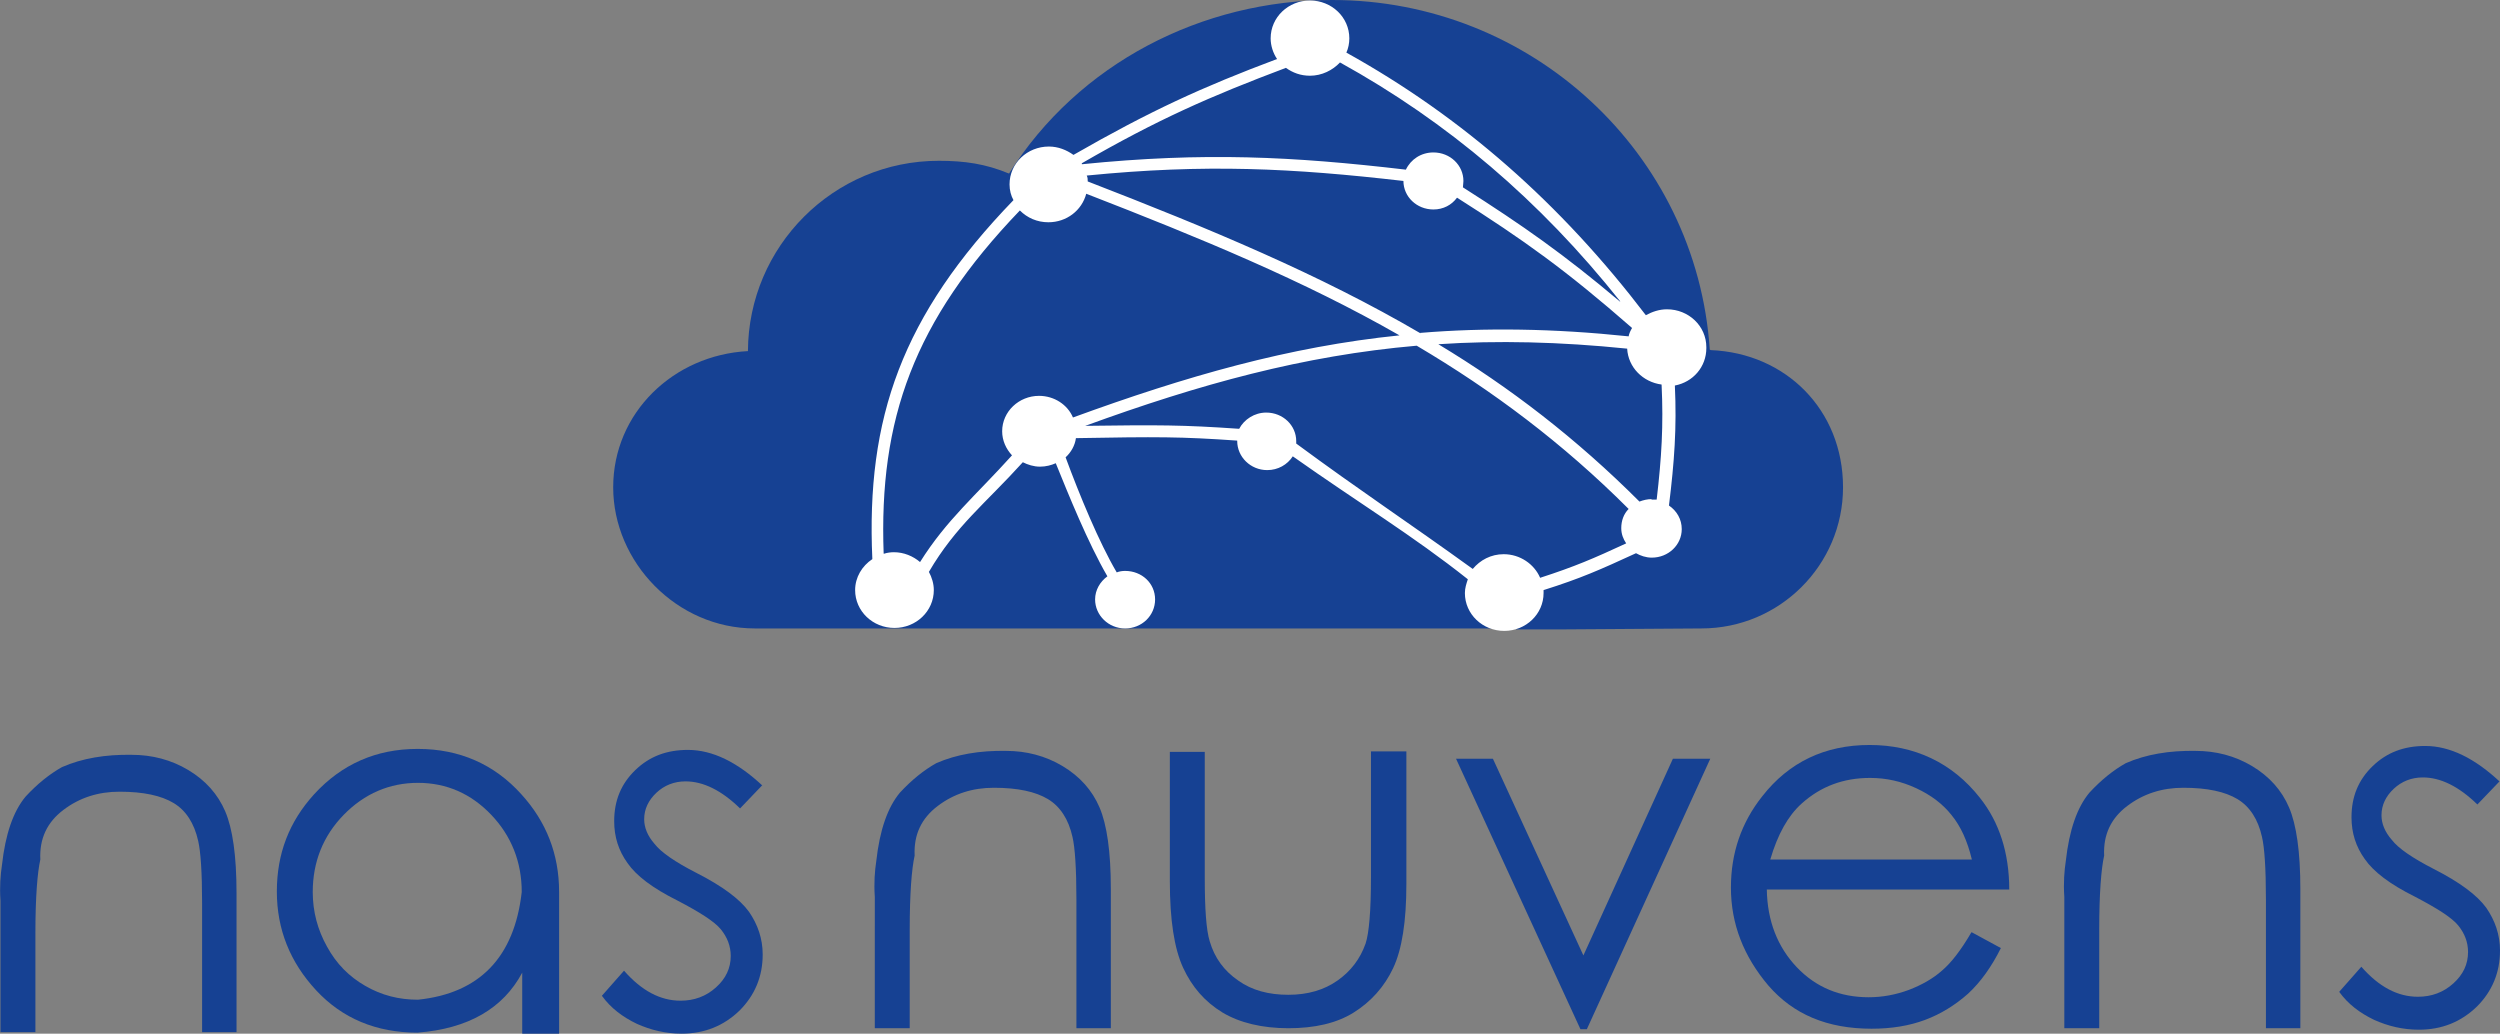
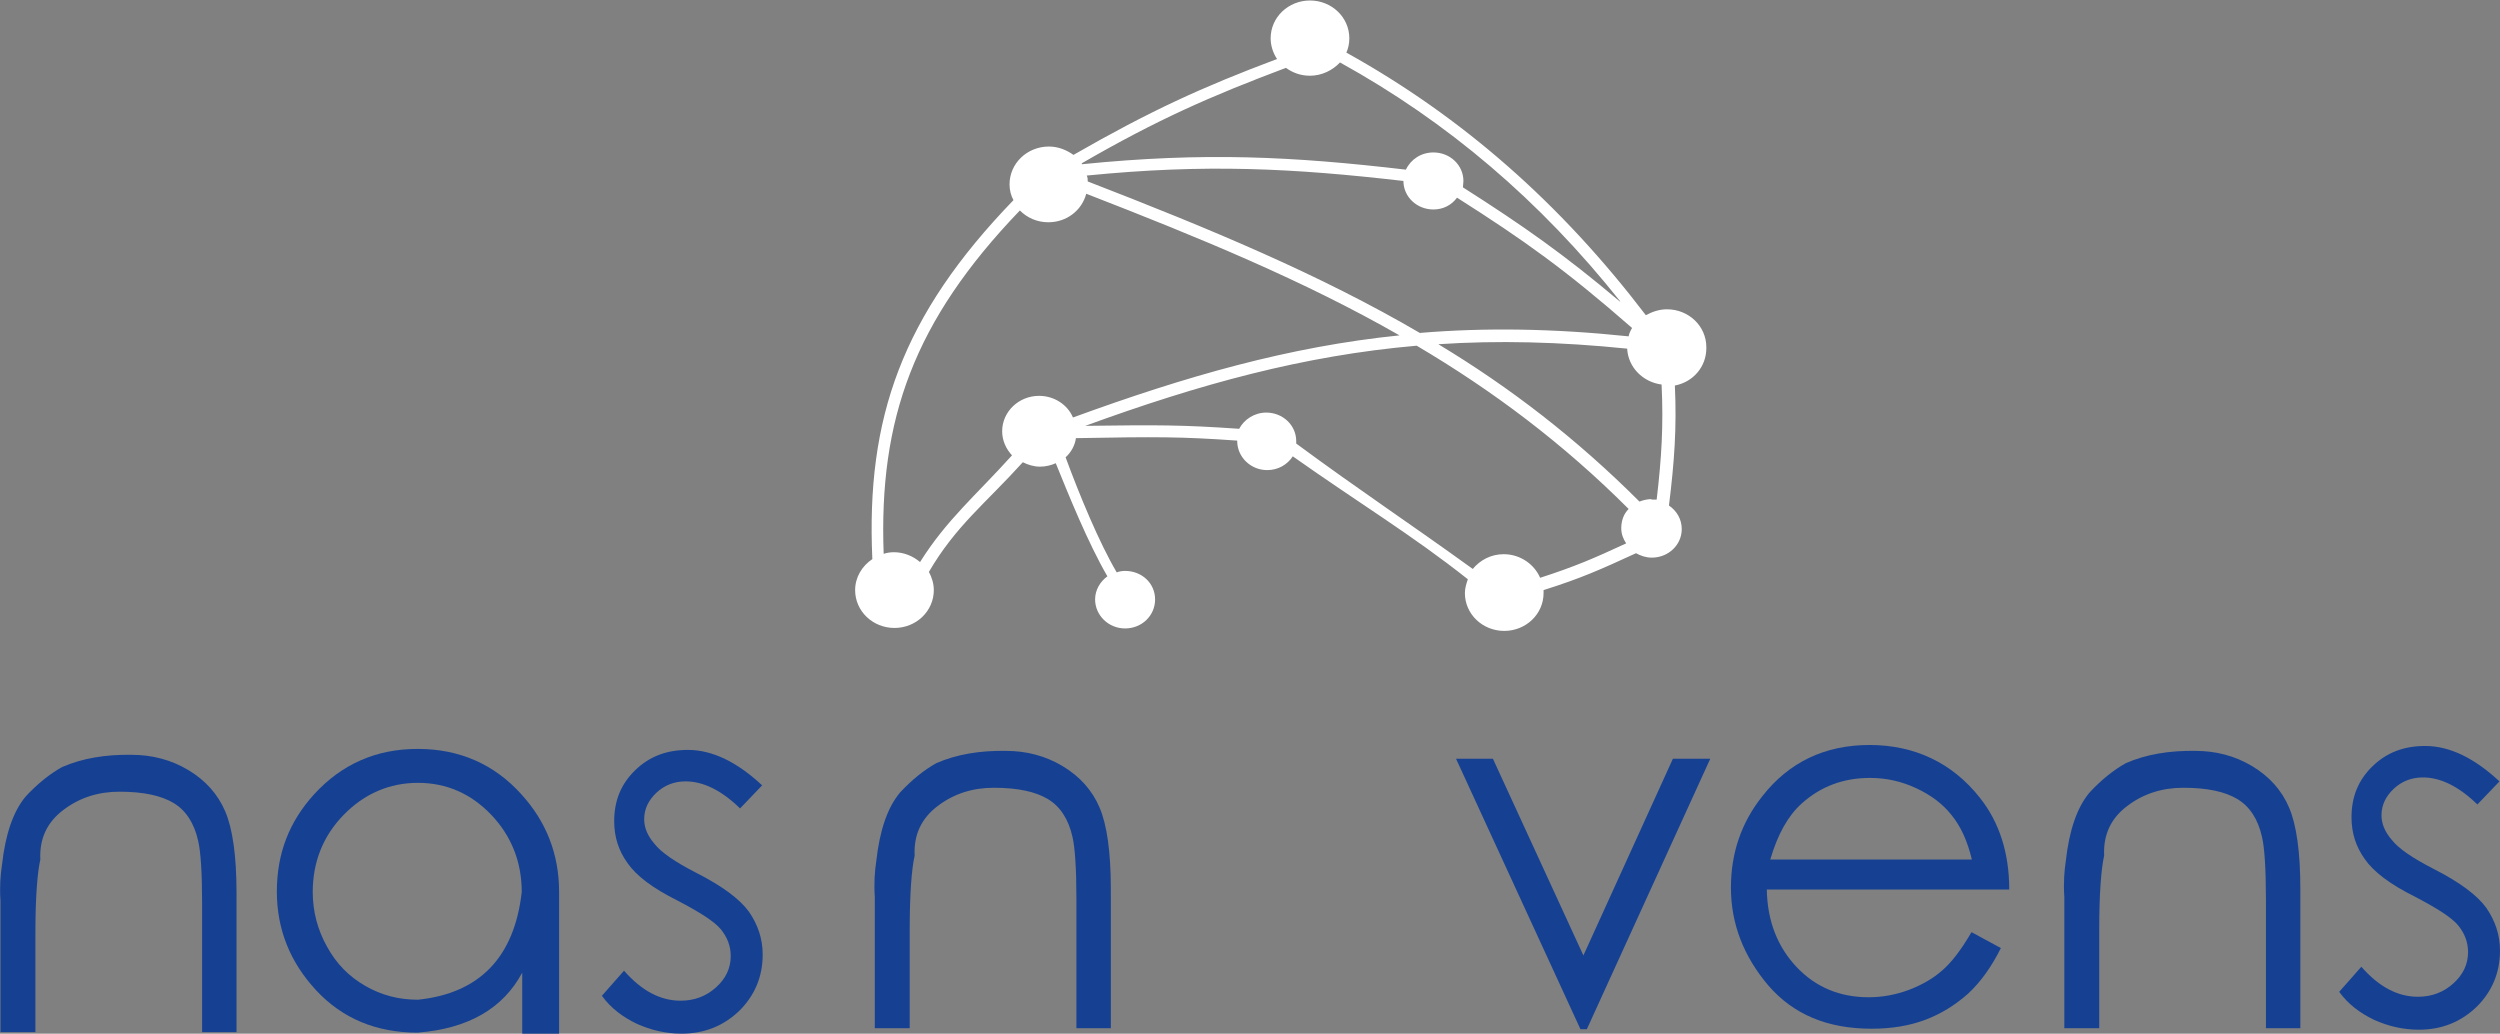
<svg xmlns="http://www.w3.org/2000/svg" id="Camada_2" data-name="Camada 2" viewBox="0 0 50.84 21.02">
  <rect x="0" y="0" width="50.84" height="21.02" fill="#808080" stroke="none" />
  <defs>
    <style>
      .cls-1 {
        fill: #fff;
        fill-rule: evenodd;
      }

      .cls-1, .cls-2 {
        stroke-width: 0px;
      }

      .cls-2 {
        fill: #164193;
      }
    </style>
  </defs>
  <g id="rede">
    <g>
      <g>
        <g>
          <path class="cls-2" d="M.01,18.91v-.59c-.02-.29,0-.53.03-.73.07-.63.23-1.09.48-1.39.24-.26.49-.46.74-.6.41-.18.89-.26,1.42-.25.41,0,.8.1,1.15.31.35.21.6.49.75.84.15.35.23.9.23,1.66v2.83h-.7v-2.62c0-.63-.03-1.06-.08-1.27-.08-.36-.25-.62-.5-.77s-.61-.23-1.1-.23c-.43,0-.81.12-1.14.37-.33.25-.49.58-.47,1.01-.06.27-.1.77-.1,1.5v2.01H.01v-2.08Z" />
          <path class="cls-2" d="M8.5,15.23c.84,0,1.55.31,2.1.92.51.56.77,1.22.77,1.99,0,1.9,0,2.86,0,2.89h-.75v-1.25c-.39.73-1.1,1.14-2.13,1.22-.84,0-1.53-.29-2.06-.86-.53-.57-.8-1.24-.8-2.01s.25-1.42.76-1.98c.56-.61,1.26-.92,2.1-.92ZM8.5,15.92c-.58,0-1.09.22-1.51.65-.42.43-.63.96-.63,1.57,0,.4.1.77.29,1.11.19.35.45.61.78.8.33.19.68.28,1.07.28,1.25-.13,1.96-.86,2.11-2.19,0-.61-.21-1.14-.62-1.57-.41-.43-.91-.65-1.49-.65Z" />
          <path class="cls-2" d="M15.5,15.97l-.45.47c-.38-.37-.75-.55-1.11-.55-.23,0-.43.08-.59.23-.16.15-.25.33-.25.54,0,.17.07.34.21.5.13.17.42.37.85.59.53.27.88.53,1.07.79.18.26.28.55.28.87,0,.45-.16.83-.47,1.14-.32.31-.71.47-1.18.47-.32,0-.62-.07-.91-.2-.29-.14-.53-.32-.71-.57l.45-.51c.36.41.74.61,1.15.61.28,0,.52-.09.72-.27.2-.18.3-.39.3-.64,0-.2-.07-.38-.2-.54-.13-.16-.43-.35-.89-.59-.5-.25-.83-.5-1.01-.76-.18-.25-.27-.53-.27-.85,0-.42.14-.76.43-1.04.29-.28.64-.41,1.07-.41.5,0,1.01.25,1.53.74Z" />
        </g>
        <g>
          <path class="cls-2" d="M17.79,18.83v-.59c-.02-.29,0-.53.03-.73.07-.63.23-1.09.48-1.39.24-.26.49-.46.74-.6.41-.18.89-.26,1.42-.25.41,0,.8.1,1.15.31.35.21.6.49.75.84.15.35.23.9.23,1.66v2.83h-.7v-2.62c0-.63-.03-1.06-.08-1.27-.08-.36-.25-.62-.5-.77-.25-.15-.61-.23-1.1-.23-.43,0-.81.12-1.14.37-.33.25-.49.58-.47,1.01-.06.27-.1.77-.1,1.5v2.01h-.71v-2.08Z" />
-           <path class="cls-2" d="M23.79,15.29h.71v2.56c0,.63.03,1.06.1,1.29.1.34.29.6.58.8.28.2.62.29,1.02.29s.73-.1,1-.29c.27-.19.46-.44.57-.75.07-.21.11-.66.11-1.35v-2.56h.72v2.7c0,.76-.09,1.33-.27,1.71-.18.38-.45.68-.8.9-.35.22-.8.32-1.33.32s-.99-.11-1.34-.32c-.36-.22-.62-.52-.8-.91-.18-.39-.27-.97-.27-1.76v-2.64Z" />
          <path class="cls-2" d="M29.61,15.43h.75l1.84,4,1.82-4h.76l-2.51,5.5h-.13l-2.53-5.5Z" />
          <path class="cls-2" d="M40.1,18.96l.59.32c-.19.38-.41.69-.67.93-.26.23-.55.41-.87.53-.32.12-.68.18-1.09.18-.9,0-1.59-.29-2.1-.88-.5-.59-.76-1.25-.76-1.99,0-.7.21-1.32.64-1.86.54-.69,1.27-1.04,2.18-1.04s1.68.36,2.24,1.07c.4.5.6,1.13.6,1.87h-4.93c.01.64.22,1.17.61,1.58.39.41.88.61,1.46.61.28,0,.55-.05.82-.15.26-.1.49-.23.67-.39.19-.16.39-.42.6-.78ZM40.1,17.48c-.09-.38-.23-.68-.41-.9-.18-.23-.42-.41-.72-.55-.3-.14-.61-.21-.94-.21-.54,0-1,.17-1.39.52-.28.25-.49.63-.64,1.14h4.09Z" />
          <path class="cls-2" d="M41.98,18.83v-.59c-.02-.29,0-.53.03-.73.07-.63.23-1.09.48-1.39.24-.26.49-.46.74-.6.41-.18.89-.26,1.42-.25.41,0,.8.1,1.15.31.35.21.6.49.75.84.15.35.23.9.23,1.66v2.83h-.7v-2.62c0-.63-.03-1.06-.08-1.27-.08-.36-.25-.62-.5-.77-.25-.15-.61-.23-1.1-.23-.43,0-.81.12-1.14.37-.33.25-.49.58-.47,1.01-.06.27-.1.77-.1,1.5v2.01h-.71v-2.08Z" />
          <path class="cls-2" d="M50.83,15.89l-.45.47c-.38-.37-.75-.55-1.11-.55-.23,0-.43.08-.59.23-.16.15-.25.33-.25.54,0,.17.07.34.21.5.13.17.42.37.85.59.53.27.88.53,1.07.79.18.26.28.55.28.87,0,.45-.16.83-.47,1.14-.32.31-.71.47-1.18.47-.32,0-.62-.07-.91-.2-.29-.14-.53-.32-.71-.57l.45-.51c.36.41.74.61,1.15.61.28,0,.52-.09.72-.27.2-.18.3-.39.3-.64,0-.2-.07-.38-.2-.54-.13-.16-.43-.35-.89-.59-.5-.25-.83-.5-1.01-.76-.18-.25-.27-.53-.27-.85,0-.42.14-.76.43-1.04.29-.28.64-.41,1.07-.41.5,0,1.01.25,1.53.74Z" />
        </g>
      </g>
      <g>
-         <path class="cls-2" d="M34.77,7.11c-.27-4.01-3.64-7.11-7.68-7.11-2.65,0-5.16,1.29-6.57,3.53-.48-.2-.91-.26-1.43-.26-2.14,0-3.87,1.74-3.88,3.87-1.51.08-2.74,1.25-2.74,2.77s1.29,2.87,2.88,2.87h15.48v.02h.85s2.92-.02,2.92-.02c1.59,0,2.88-1.29,2.88-2.87s-1.17-2.73-2.69-2.79Z" />
        <path class="cls-1" d="M34.7,7.06c0-.43-.36-.77-.8-.77-.16,0-.3.05-.43.12-1.73-2.27-3.73-4.03-6.09-5.34.04-.09.06-.19.06-.29,0-.43-.36-.77-.8-.77s-.8.34-.8.77c0,.15.05.3.13.42-1.52.57-2.59,1.06-4.14,1.95-.14-.1-.31-.17-.5-.17-.44,0-.8.34-.8.77,0,.12.03.23.08.32-2.27,2.35-3,4.43-2.87,7.3-.21.14-.35.37-.35.63,0,.43.36.77.8.77s.8-.34.8-.77c0-.13-.04-.26-.1-.37.55-.94,1.15-1.39,1.91-2.23.1.05.22.09.35.09.12,0,.23-.03.32-.07.26.64.65,1.61,1.05,2.3-.15.11-.25.28-.25.47,0,.32.27.59.61.59s.61-.26.61-.59-.27-.58-.61-.58c-.06,0-.12.01-.17.03-.36-.61-.76-1.58-1.04-2.34.11-.1.19-.24.21-.39,1.66-.03,2.13-.03,3.28.05,0,0,0,0,0,.01,0,.32.27.59.61.59.22,0,.41-.11.52-.28,1.33.94,2.44,1.61,3.56,2.5-.03.09-.06.18-.06.28,0,.43.36.77.8.77s.8-.34.8-.77c0-.02,0-.04,0-.06.76-.24,1.14-.41,1.88-.75h0c.09.05.2.09.32.09.34,0,.61-.26.61-.58,0-.2-.1-.37-.26-.48.11-.89.16-1.58.12-2.44.37-.07.64-.38.64-.76ZM28.89,6.78c-2.05-1.2-4.29-2.13-6.77-3.09,0-.04,0-.08-.02-.12,2.42-.24,4.18-.15,6.44.11,0,.32.27.58.61.58.2,0,.37-.09.48-.24,1.37.87,2.21,1.47,3.56,2.65-.03.05-.06.11-.07.17-1.53-.16-2.92-.18-4.24-.07ZM32.94,6.13c-1.14-.96-1.95-1.53-3.19-2.32,0-.04.01-.08.01-.13,0-.32-.27-.58-.61-.58-.25,0-.46.14-.56.35-2.31-.27-4.1-.36-6.59-.11,0,0,0-.01,0-.02,1.54-.89,2.61-1.36,4.15-1.94.14.1.3.16.49.16.24,0,.46-.11.61-.27,2.19,1.21,4.07,2.81,5.7,4.86ZM17.97,11.26c-.1-2.73.61-4.73,2.77-6.98.15.15.35.24.58.24.37,0,.68-.24.77-.58,2.32.9,4.43,1.77,6.37,2.88-2.25.23-4.34.83-6.64,1.67-.11-.26-.38-.44-.69-.44-.41,0-.75.32-.75.72,0,.19.08.36.2.49-.74.82-1.33,1.31-1.87,2.17-.14-.12-.33-.2-.53-.2-.07,0-.14.01-.2.03ZM30.58,11.27c-.26,0-.48.12-.63.3-1.3-.94-2.29-1.59-3.59-2.55,0-.02,0-.03,0-.05,0-.32-.27-.58-.61-.58-.24,0-.45.14-.55.33-1.15-.08-1.64-.08-3.13-.06,2.33-.85,4.44-1.43,6.74-1.63,1.54.91,2.97,1.98,4.31,3.32-.1.1-.15.24-.15.39,0,.12.04.22.1.31-.67.31-1.04.47-1.75.7-.12-.28-.41-.48-.74-.48ZM33.59,10.15c-.09,0-.17.02-.25.05-1.28-1.28-2.63-2.32-4.09-3.2,1.2-.08,2.47-.05,3.84.09.02.38.32.68.7.73.04.83,0,1.49-.1,2.34-.03,0-.07,0-.11,0Z" />
      </g>
    </g>
  </g>
</svg>